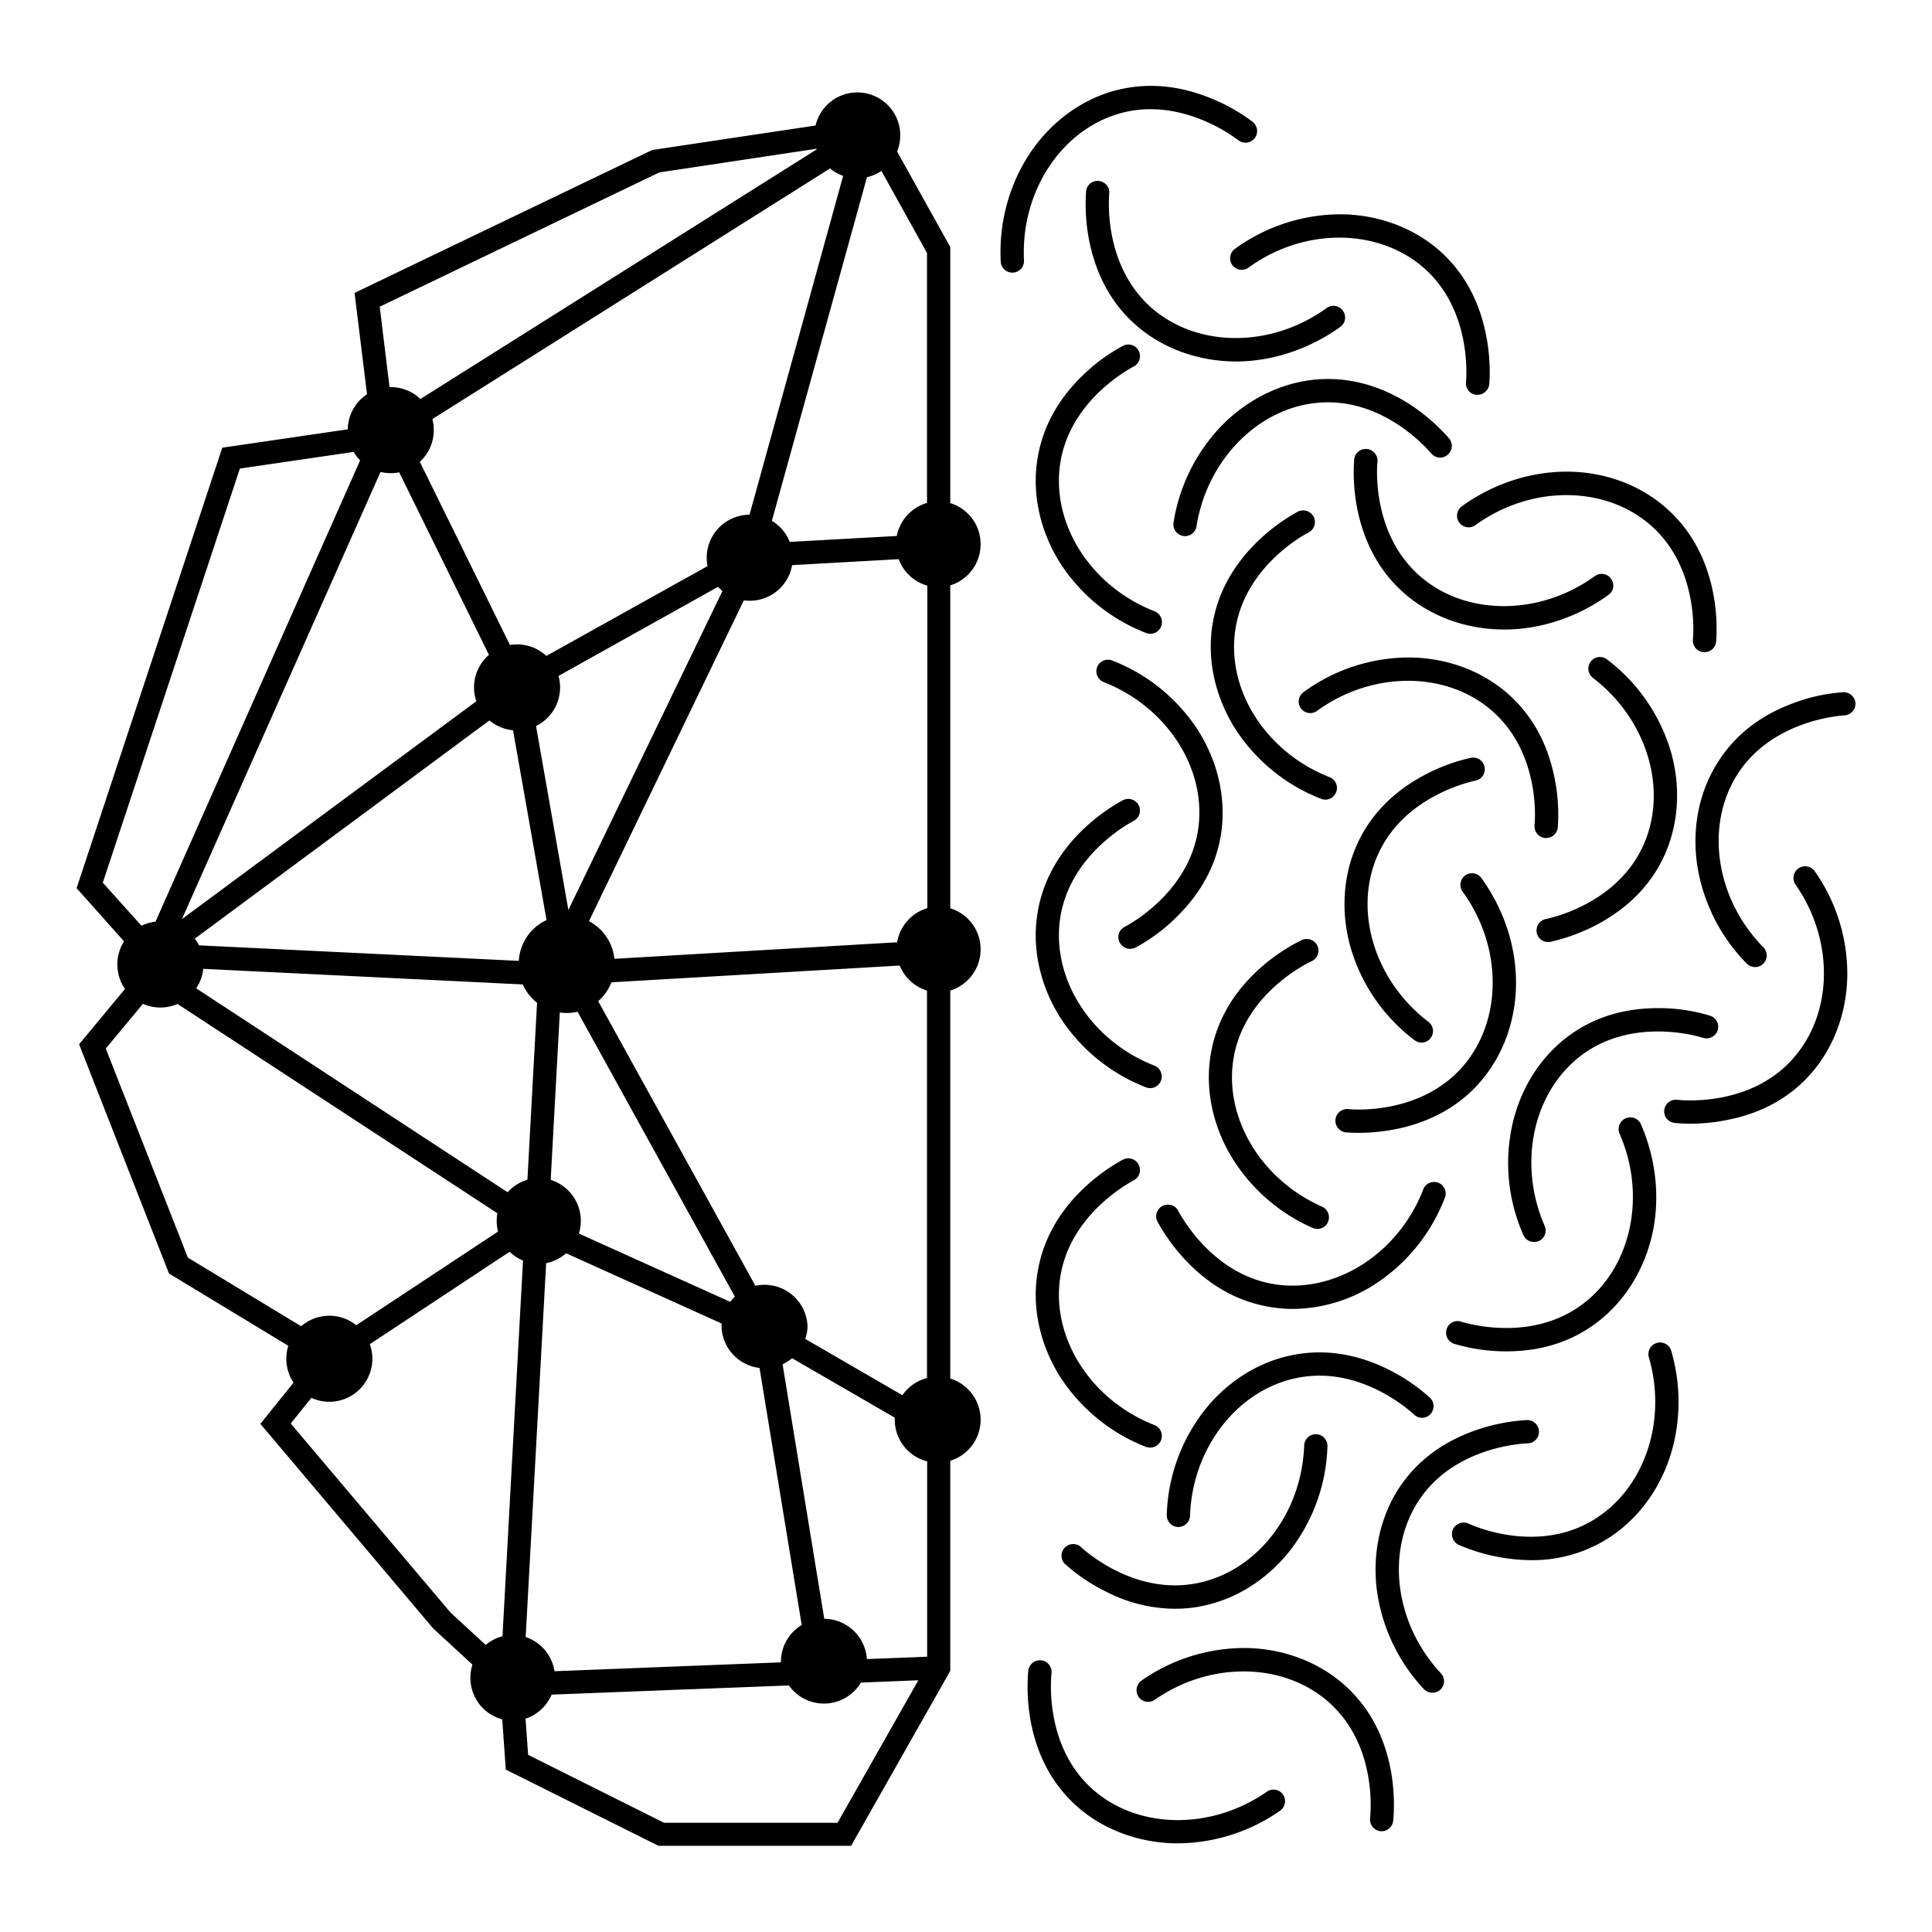
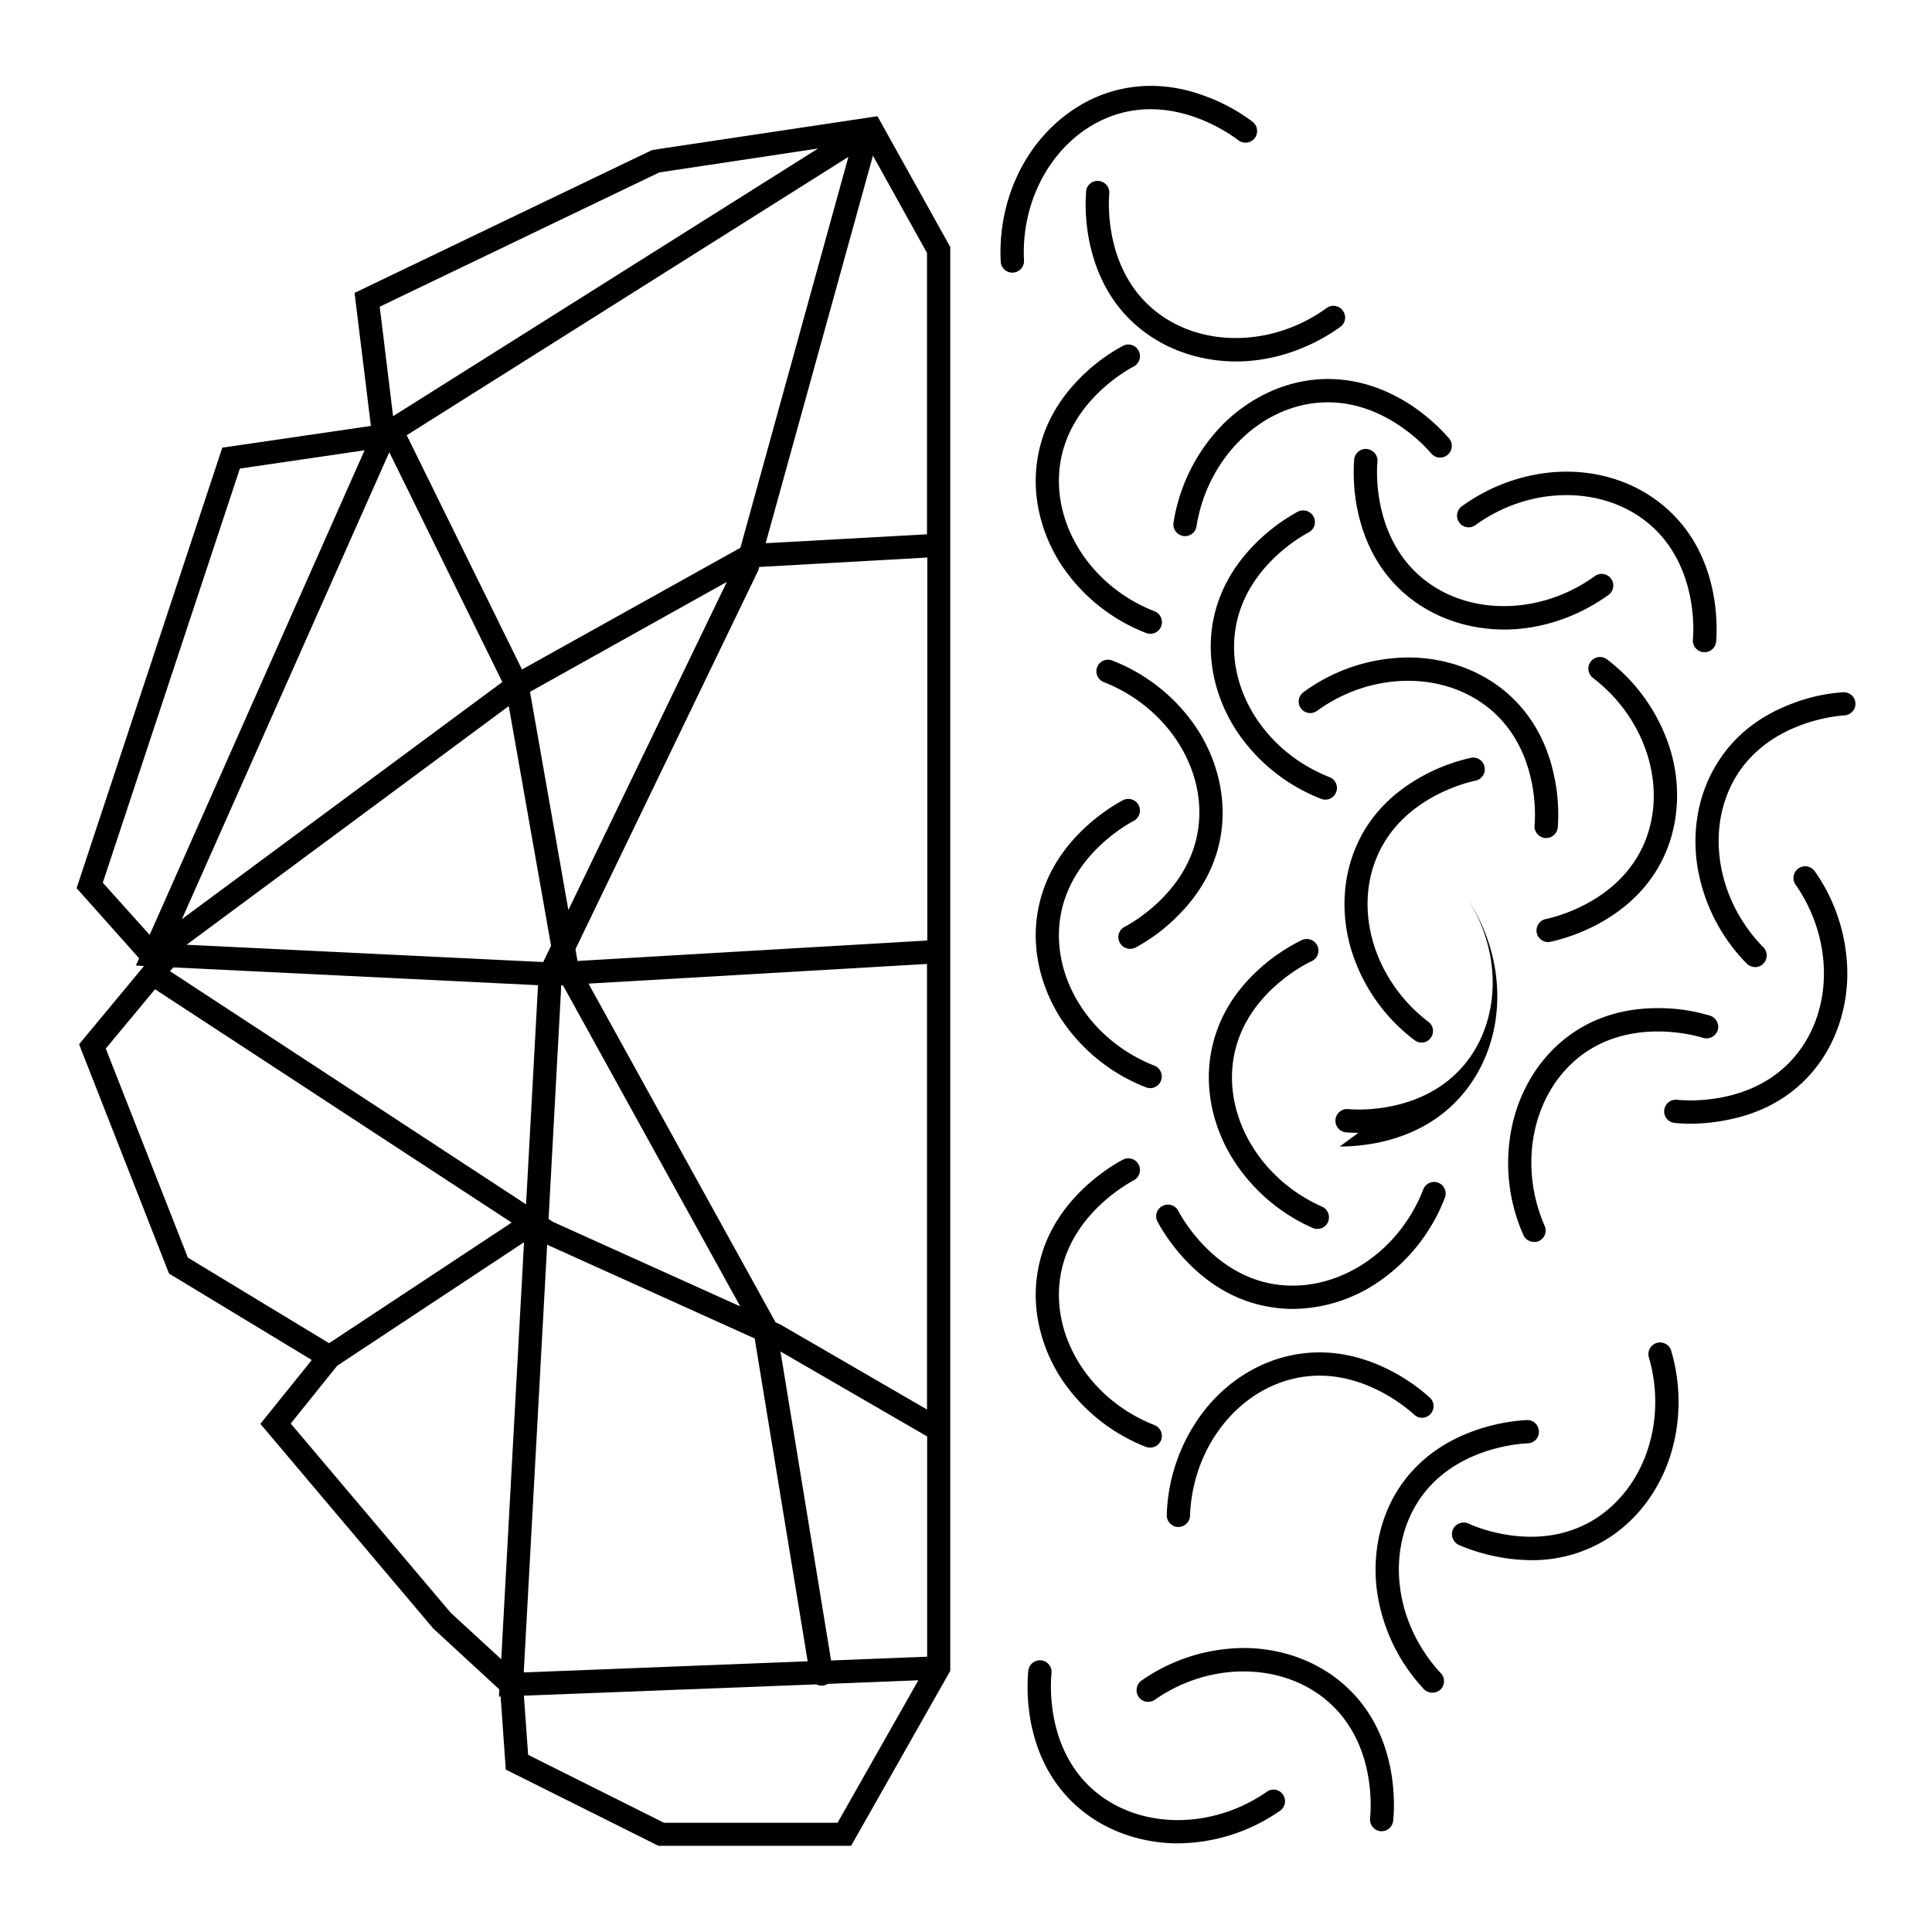
<svg xmlns="http://www.w3.org/2000/svg" width="48" height="48">
-   <path style="stroke:none;fill-rule:nonzero;fill:#000;fill-opacity:1" d="M36.71 9.809h-.026a.284.284 0 0 1-.262-.313c.016-.187.125-1.832-1.07-2.86-1.149-.98-2.97-.976-4.332.012a.287.287 0 1 1-.34-.464 4.485 4.485 0 0 1 2.62-.86c.915.004 1.778.317 2.427.871.601.516 1 1.211 1.18 2.063.136.629.105 1.144.093 1.289a.295.295 0 0 1-.29.262Zm0 0" />
  <path style="stroke:none;fill-rule:nonzero;fill:#000;fill-opacity:1" d="M30.703 8.98h-.023c-.914-.007-1.778-.32-2.426-.875-.602-.515-.996-1.21-1.18-2.062a4.622 4.622 0 0 1-.09-1.285.284.284 0 0 1 .313-.262c.16.016.277.152.262.313-.016.187-.125 1.832 1.074 2.859 1.144.98 2.965.973 4.328-.016a.288.288 0 0 1 .402.067.287.287 0 0 1-.062.402c-.766.55-1.688.86-2.598.86ZM29.445 13.32c-.015 0-.03 0-.047-.004a.29.29 0 0 1-.242-.332 4.467 4.467 0 0 1 1.246-2.46c.653-.641 1.48-1.032 2.332-1.098.79-.059 1.563.152 2.293.62.54.352.883.74.977.849a.287.287 0 0 1-.04.406.286.286 0 0 1-.405-.035c-.121-.141-1.207-1.383-2.782-1.262-1.5.113-2.785 1.41-3.05 3.07a.288.288 0 0 1-.282.246ZM28.578 15.746a.335.335 0 0 1-.105-.02 4.46 4.46 0 0 1-2.137-1.742c-.484-.773-.691-1.668-.57-2.515.109-.785.476-1.492 1.097-2.106a4.465 4.465 0 0 1 1.035-.77.287.287 0 0 1 .391.122.29.29 0 0 1-.121.39c-.164.086-1.613.883-1.832 2.442-.207 1.496.777 3.027 2.348 3.64a.29.29 0 0 1-.106.56ZM42.348 16.203h-.028a.29.29 0 0 1-.261-.312c.02-.188.125-1.832-1.07-2.86-1.145-.98-2.97-.972-4.333.016a.288.288 0 1 1-.336-.469c.77-.558 1.7-.863 2.621-.86.914.005 1.774.317 2.422.876.602.515 1 1.207 1.184 2.062.133.63.101 1.14.09 1.285a.289.289 0 0 1-.29.262Zm0 0" />
  <path style="stroke:none;fill-rule:nonzero;fill:#000;fill-opacity:1" d="M37.367 15.64h-.027c-.914-.007-1.774-.32-2.422-.874-.602-.516-1-1.211-1.184-2.063a4.622 4.622 0 0 1-.09-1.285.287.287 0 0 1 .317-.262.291.291 0 0 1 .262.313c-.02.187-.125 1.832 1.074 2.86 1.14.98 2.965.972 4.328-.017a.288.288 0 0 1 .402.067.285.285 0 0 1-.066.402c-.762.551-1.684.86-2.594.86ZM38.414 20.82h-.027a.293.293 0 0 1-.262-.316c.02-.184.125-1.828-1.07-2.856-1.145-.984-2.97-.976-4.332.012a.287.287 0 0 1-.403-.062.288.288 0 0 1 .067-.403 4.449 4.449 0 0 1 2.593-.86h.028c.914.005 1.773.317 2.422.872.601.516 1 1.211 1.18 2.063a4.53 4.53 0 0 1 .093 1.285.292.292 0 0 1-.289.265Zm0 0" />
-   <path style="stroke:none;fill-rule:nonzero;fill:#000;fill-opacity:1" d="M32.926 19.867a.293.293 0 0 1-.102-.02 4.46 4.46 0 0 1-2.136-1.742c-.489-.777-.692-1.668-.575-2.515.11-.785.48-1.492 1.098-2.106a4.66 4.66 0 0 1 1.035-.773.295.295 0 0 1 .39.125.29.29 0 0 1-.12.39c-.164.086-1.61.883-1.828 2.446-.211 1.492.777 3.023 2.347 3.637a.287.287 0 0 1 .16.375.287.287 0 0 1-.27.183ZM38.465 23.406a.292.292 0 0 1-.285-.23.293.293 0 0 1 .226-.344c.184-.035 1.793-.406 2.43-1.848.61-1.379.078-3.12-1.258-4.14a.292.292 0 0 1-.058-.407.288.288 0 0 1 .406-.054 4.47 4.47 0 0 1 1.578 2.262c.258.875.207 1.793-.137 2.574-.32.726-.87 1.3-1.633 1.722a4.712 4.712 0 0 1-1.207.457c-.023.004-.043.008-.062.008ZM33.75 28.145c-.145 0-.254-.008-.309-.012a.29.29 0 0 1 .055-.578c.184.02 1.828.125 2.856-1.07.984-1.145.976-2.97-.012-4.329a.292.292 0 0 1 .062-.406.288.288 0 0 1 .403.066c.558.77.867 1.7.86 2.622-.005.914-.317 1.773-.872 2.421-.516.606-1.211 1-2.063 1.184a4.855 4.855 0 0 1-.98.102ZM32.73 30.531a.313.313 0 0 1-.117-.023 4.469 4.469 0 0 1-2.058-1.836c-.453-.79-.621-1.692-.465-2.531.144-.782.543-1.473 1.187-2.059a4.612 4.612 0 0 1 1.067-.727.294.294 0 0 1 .386.141.289.289 0 0 1-.14.383c-.168.078-1.645.816-1.934 2.363-.273 1.485.649 3.055 2.192 3.738.144.067.21.235.144.383a.282.282 0 0 1-.262.168ZM28.578 27.035a.335.335 0 0 1-.105-.02 4.46 4.46 0 0 1-2.137-1.742c-.484-.773-.691-1.668-.57-2.515.109-.781.476-1.492 1.097-2.106.457-.449.907-.703 1.035-.77a.29.29 0 0 1 .391.122.29.29 0 0 1-.121.39c-.164.086-1.613.883-1.832 2.446-.207 1.492.777 3.023 2.348 3.637a.29.29 0 0 1-.106.558Zm0 0" />
+   <path style="stroke:none;fill-rule:nonzero;fill:#000;fill-opacity:1" d="M32.926 19.867a.293.293 0 0 1-.102-.02 4.46 4.46 0 0 1-2.136-1.742c-.489-.777-.692-1.668-.575-2.515.11-.785.48-1.492 1.098-2.106a4.66 4.66 0 0 1 1.035-.773.295.295 0 0 1 .39.125.29.29 0 0 1-.12.39c-.164.086-1.61.883-1.828 2.446-.211 1.492.777 3.023 2.347 3.637a.287.287 0 0 1 .16.375.287.287 0 0 1-.27.183ZM38.465 23.406a.292.292 0 0 1-.285-.23.293.293 0 0 1 .226-.344c.184-.035 1.793-.406 2.43-1.848.61-1.379.078-3.12-1.258-4.14a.292.292 0 0 1-.058-.407.288.288 0 0 1 .406-.054 4.47 4.47 0 0 1 1.578 2.262c.258.875.207 1.793-.137 2.574-.32.726-.87 1.3-1.633 1.722a4.712 4.712 0 0 1-1.207.457c-.023.004-.043.008-.062.008ZM33.75 28.145c-.145 0-.254-.008-.309-.012a.29.29 0 0 1 .055-.578c.184.02 1.828.125 2.856-1.07.984-1.145.976-2.97-.012-4.329c.558.77.867 1.7.86 2.622-.005.914-.317 1.773-.872 2.421-.516.606-1.211 1-2.063 1.184a4.855 4.855 0 0 1-.98.102ZM32.73 30.531a.313.313 0 0 1-.117-.023 4.469 4.469 0 0 1-2.058-1.836c-.453-.79-.621-1.692-.465-2.531.144-.782.543-1.473 1.187-2.059a4.612 4.612 0 0 1 1.067-.727.294.294 0 0 1 .386.141.289.289 0 0 1-.14.383c-.168.078-1.645.816-1.934 2.363-.273 1.485.649 3.055 2.192 3.738.144.067.21.235.144.383a.282.282 0 0 1-.262.168ZM28.578 27.035a.335.335 0 0 1-.105-.02 4.46 4.46 0 0 1-2.137-1.742c-.484-.773-.691-1.668-.57-2.515.109-.781.476-1.492 1.097-2.106.457-.449.907-.703 1.035-.77a.29.29 0 0 1 .391.122.29.29 0 0 1-.121.39c-.164.086-1.613.883-1.832 2.446-.207 1.492.777 3.023 2.348 3.637a.29.29 0 0 1-.106.558Zm0 0" />
  <path style="stroke:none;fill-rule:nonzero;fill:#000;fill-opacity:1" d="M35.32 25.902a.288.288 0 0 1-.175-.058 4.441 4.441 0 0 1-1.579-2.266c-.257-.875-.207-1.789.137-2.57.32-.727.871-1.305 1.633-1.723a4.557 4.557 0 0 1 1.207-.457.286.286 0 0 1 .34.227.286.286 0 0 1-.227.34c-.18.039-1.789.406-2.426 1.847-.613 1.38-.082 3.121 1.258 4.145a.283.283 0 0 1 .055.402.269.269 0 0 1-.223.113ZM28.074 23.574a.29.29 0 0 1-.254-.156.284.284 0 0 1 .121-.39c.164-.087 1.61-.883 1.829-2.442.21-1.492-.778-3.023-2.348-3.64a.287.287 0 1 1 .21-.536 4.46 4.46 0 0 1 2.138 1.742c.488.774.69 1.668.574 2.516-.11.785-.48 1.492-1.102 2.105a4.476 4.476 0 0 1-1.031.77.333.333 0 0 1-.137.031ZM32.113 32.52a3.26 3.26 0 0 1-.476-.036c-.785-.109-1.492-.476-2.106-1.097a4.66 4.66 0 0 1-.773-1.035.288.288 0 0 1 .125-.391.29.29 0 0 1 .39.121c.086.164.883 1.613 2.442 1.832 1.492.207 3.023-.777 3.64-2.348a.288.288 0 1 1 .535.21 4.46 4.46 0 0 1-1.742 2.138 3.813 3.813 0 0 1-2.035.606ZM38.113 30.855a.285.285 0 0 1-.265-.171 4.409 4.409 0 0 1-.274-2.743c.2-.89.688-1.668 1.371-2.183.625-.473 1.38-.711 2.242-.711h.024a4.37 4.37 0 0 1 1.273.187c.153.047.239.211.192.364a.294.294 0 0 1-.364.187c-.175-.055-1.761-.512-3.023.434-1.203.91-1.586 2.687-.914 4.234a.287.287 0 0 1-.148.383.301.301 0 0 1-.114.02Zm0 0" />
-   <path style="stroke:none;fill-rule:nonzero;fill:#000;fill-opacity:1" d="M37.426 33.574h-.024a4.547 4.547 0 0 1-1.273-.187.29.29 0 0 1-.188-.364.284.284 0 0 1 .36-.187c.18.055 1.761.512 3.023-.438 1.203-.906 1.59-2.687.914-4.23a.29.29 0 0 1 .532-.234c.378.875.48 1.847.277 2.742-.203.89-.692 1.668-1.375 2.183-.629.477-1.383.715-2.246.715ZM29.188 39.969a3.76 3.76 0 0 1-1.672-.407 4.474 4.474 0 0 1-1.07-.718.29.29 0 0 1 .394-.422c.133.125 1.367 1.223 2.91.91 1.48-.297 2.594-1.734 2.652-3.422a.289.289 0 1 1 .578.024 4.437 4.437 0 0 1-.933 2.593c-.567.72-1.344 1.207-2.184 1.375-.222.047-.449.067-.675.067Zm0 0" />
  <path style="stroke:none;fill-rule:nonzero;fill:#000;fill-opacity:1" d="M29.273 37.938h-.007a.291.291 0 0 1-.278-.301 4.437 4.437 0 0 1 .934-2.594c.566-.719 1.344-1.207 2.18-1.375.777-.156 1.57-.043 2.351.336a4.6 4.6 0 0 1 1.07.719.29.29 0 0 1 .016.41.285.285 0 0 1-.406.012c-.137-.125-1.367-1.227-2.914-.91-1.477.3-2.594 1.738-2.653 3.421a.293.293 0 0 1-.293.282ZM35.586 42.055a.303.303 0 0 1-.211-.09 4.47 4.47 0 0 1-1.172-2.496c-.105-.907.094-1.801.567-2.516.437-.656 1.078-1.137 1.902-1.422a4.658 4.658 0 0 1 1.266-.25.288.288 0 0 1 .296.282.285.285 0 0 1-.277.296c-.184.008-1.832.102-2.703 1.414-.832 1.258-.606 3.063.543 4.297a.29.29 0 0 1-.012.41.301.301 0 0 1-.2.075ZM28.578 35.965c-.035 0-.07-.008-.105-.016a4.49 4.49 0 0 1-2.137-1.746c-.484-.773-.691-1.668-.57-2.512.109-.785.476-1.496 1.097-2.109.457-.45.907-.703 1.035-.77a.289.289 0 1 1 .27.512c-.164.09-1.613.883-1.832 2.446-.207 1.492.777 3.023 2.348 3.636a.29.29 0 0 1-.106.559ZM29.266 45.797h-.102c-.914-.027-1.77-.352-2.406-.918-.594-.527-.977-1.227-1.145-2.082a4.765 4.765 0 0 1-.066-1.29.295.295 0 0 1 .32-.257c.156.016.274.16.258.32-.02.184-.16 1.828 1.016 2.88 1.125 1.003 2.949 1.027 4.332.066a.284.284 0 0 1 .402.07.289.289 0 0 1-.074.402 4.48 4.48 0 0 1-2.535.809Zm0 0" />
  <path style="stroke:none;fill-rule:nonzero;fill:#000;fill-opacity:1" d="M38.043 38.762a4.671 4.671 0 0 1-1.8-.379.298.298 0 0 1-.145-.387.297.297 0 0 1 .386-.144c.102.05.746.328 1.551.328.469 0 .992-.094 1.496-.383 1.309-.754 1.907-2.473 1.43-4.09a.29.29 0 0 1 .555-.164c.27.91.246 1.89-.063 2.758-.308.86-.887 1.57-1.629 1.996a3.513 3.513 0 0 1-1.781.465ZM41.996 27.918c-.187 0-.328-.012-.39-.02a.284.284 0 0 1-.258-.316.288.288 0 0 1 .32-.258c.184.02 1.828.16 2.875-1.02 1.004-1.124 1.031-2.945.066-4.327a.289.289 0 0 1 .075-.403.291.291 0 0 1 .402.07 4.44 4.44 0 0 1 .809 2.637c-.024.914-.348 1.77-.915 2.407-.527.593-1.226.976-2.085 1.14-.348.07-.66.09-.899.09ZM34.328 45.496h-.031a.293.293 0 0 1-.258-.32c.02-.188.16-1.828-1.02-2.88-1.124-1-2.945-1.03-4.328-.066a.291.291 0 0 1-.402-.07.297.297 0 0 1 .07-.406 4.476 4.476 0 0 1 2.637-.809c.914.024 1.77.352 2.406.918.594.528.977 1.227 1.145 2.082.121.633.082 1.145.066 1.29a.288.288 0 0 1-.285.261Zm0 0" />
  <path style="stroke:none;fill-rule:nonzero;fill:#000;fill-opacity:1" d="M43.605 24.027a.307.307 0 0 1-.207-.086 4.463 4.463 0 0 1-1.234-2.464c-.129-.907.05-1.805.508-2.528.418-.672 1.047-1.168 1.863-1.472a4.288 4.288 0 0 1 1.258-.278.29.29 0 0 1 .305.27.289.289 0 0 1-.274.304c-.183.012-1.828.149-2.668 1.48-.8 1.278-.527 3.079.653 4.282.113.113.113.3-.004.41a.278.278 0 0 1-.2.082ZM25.152 6.773a.288.288 0 0 1-.289-.273c-.05-.95.203-1.895.707-2.664.5-.762 1.23-1.32 2.051-1.563.762-.222 1.559-.18 2.371.133a4.548 4.548 0 0 1 1.13.621.292.292 0 0 1 .05.407.291.291 0 0 1-.406.05c-.149-.113-1.47-1.101-2.98-.656-1.446.43-2.43 1.961-2.345 3.64a.289.289 0 0 1-.273.305h-.016ZM21.8 2.887l-.198.031h-.004l-5.395.809-7.394 3.55.406 3.305-3.692.54-3.62 10.944 1.554 1.743-.082.18.203.011-1.613 1.945 2.234 5.696 3.547 2.148-1.277 1.586 4.289 5.078.012.012 1.636 1.508-.008.18.04-.005.128 1.817 3.793 1.894h4.786l2.464-4.347V6.137Zm-9.16 14.656 1.051 5.953-.195.406-8.86-.43Zm.528-.355 4.89-2.731-3.937 8.152Zm.777 7.289h.04l4.406 7.98-4.649-2.098-.113-.074Zm5.325 8.378-4.649-8.417 8.41-.489v11.07l-3.644-2.113Zm3.765-9.488-8.687.508-.051-.293 4.531-9.387.012-.023.023-.086 4.176-.234v9.515Zm-4.64-9.758-5.426 3.024-2.864-5.82 10.973-6.915Zm-5.915 3.336-7.96 5.89 5.152-11.6Zm-8.175 7.09 9.062.442-.297 5.445-8.847-5.793Zm9.289 6.89 5.156 2.329 1.316 8.02-7.054.277Zm7.054 10.329-1.257-7.676 3.644 2.11v5.472Zm2.387-27.98-4.012.222 2.665-9.629 1.343 2.418v6.988ZM16.38 4.284l3.945-.594L9.766 10.34 9.434 7.62ZM5.96 11.641l3.098-.454-5.34 12.04-1.164-1.297ZM4.668 31.246l-2.04-5.195 1.224-1.473 8.859 5.797-4.535 2.996Zm6.527 8.82-3.972-4.699 1.156-1.437 4.64-3.067-.566 10.36Zm9.614 5.22h-4.313l-3.375-1.688-.105-1.47 7.261-.28a.32.32 0 0 0 .137.03c.012 0 .031 0 .047-.003a.31.31 0 0 0 .105-.04l2.25-.089Zm0 0" />
-   <path style="stroke:none;fill-rule:nonzero;fill:#000;fill-opacity:1" d="M22.367 3.363a1.065 1.065 0 1 1-2.133 0 1.065 1.065 0 1 1 2.133 0ZM15.27 23.941a1.192 1.192 0 1 1-2.383 0 1.191 1.191 0 1 1 2.383 0ZM13.914 17.031a1.069 1.069 0 1 1-2.136.003 1.069 1.069 0 0 1 2.136-.003ZM19.695 13.809a1.069 1.069 0 1 1-2.136.003 1.069 1.069 0 0 1 2.136-.003ZM10.777 10.656a1.069 1.069 0 1 1-2.137-.004 1.069 1.069 0 0 1 2.137.004ZM14.43 30.332c0 .59-.477 1.07-1.067 1.07a1.069 1.069 0 0 1 0-2.136c.59 0 1.067.476 1.067 1.066ZM20.063 32.957a1.069 1.069 0 0 1-2.137 0 1.069 1.069 0 0 1 2.137 0ZM21.54 41.258a1.069 1.069 0 1 1-2.138-.005 1.069 1.069 0 0 1 2.137.005ZM13.79 41.684c0 .59-.477 1.07-1.067 1.07a1.069 1.069 0 0 1 0-2.137c.59 0 1.066.48 1.066 1.067ZM5.055 23.96a1.07 1.07 0 1 1-2.14.003 1.07 1.07 0 0 1 2.14-.002ZM9.25 33.71a1.069 1.069 0 1 1-2.136.003 1.069 1.069 0 0 1 2.136-.002ZM24.363 23.586c0 .59-.476 1.07-1.066 1.07a1.069 1.069 0 0 1 0-2.136c.59 0 1.066.476 1.066 1.066ZM24.363 13.52c0 .59-.476 1.07-1.066 1.07a1.069 1.069 0 0 1 0-2.137c.59 0 1.066.477 1.066 1.067ZM24.363 35.273a1.065 1.065 0 1 1-2.133 0c0-.59.477-1.07 1.067-1.07s1.066.48 1.066 1.07Zm0 0" />
</svg>